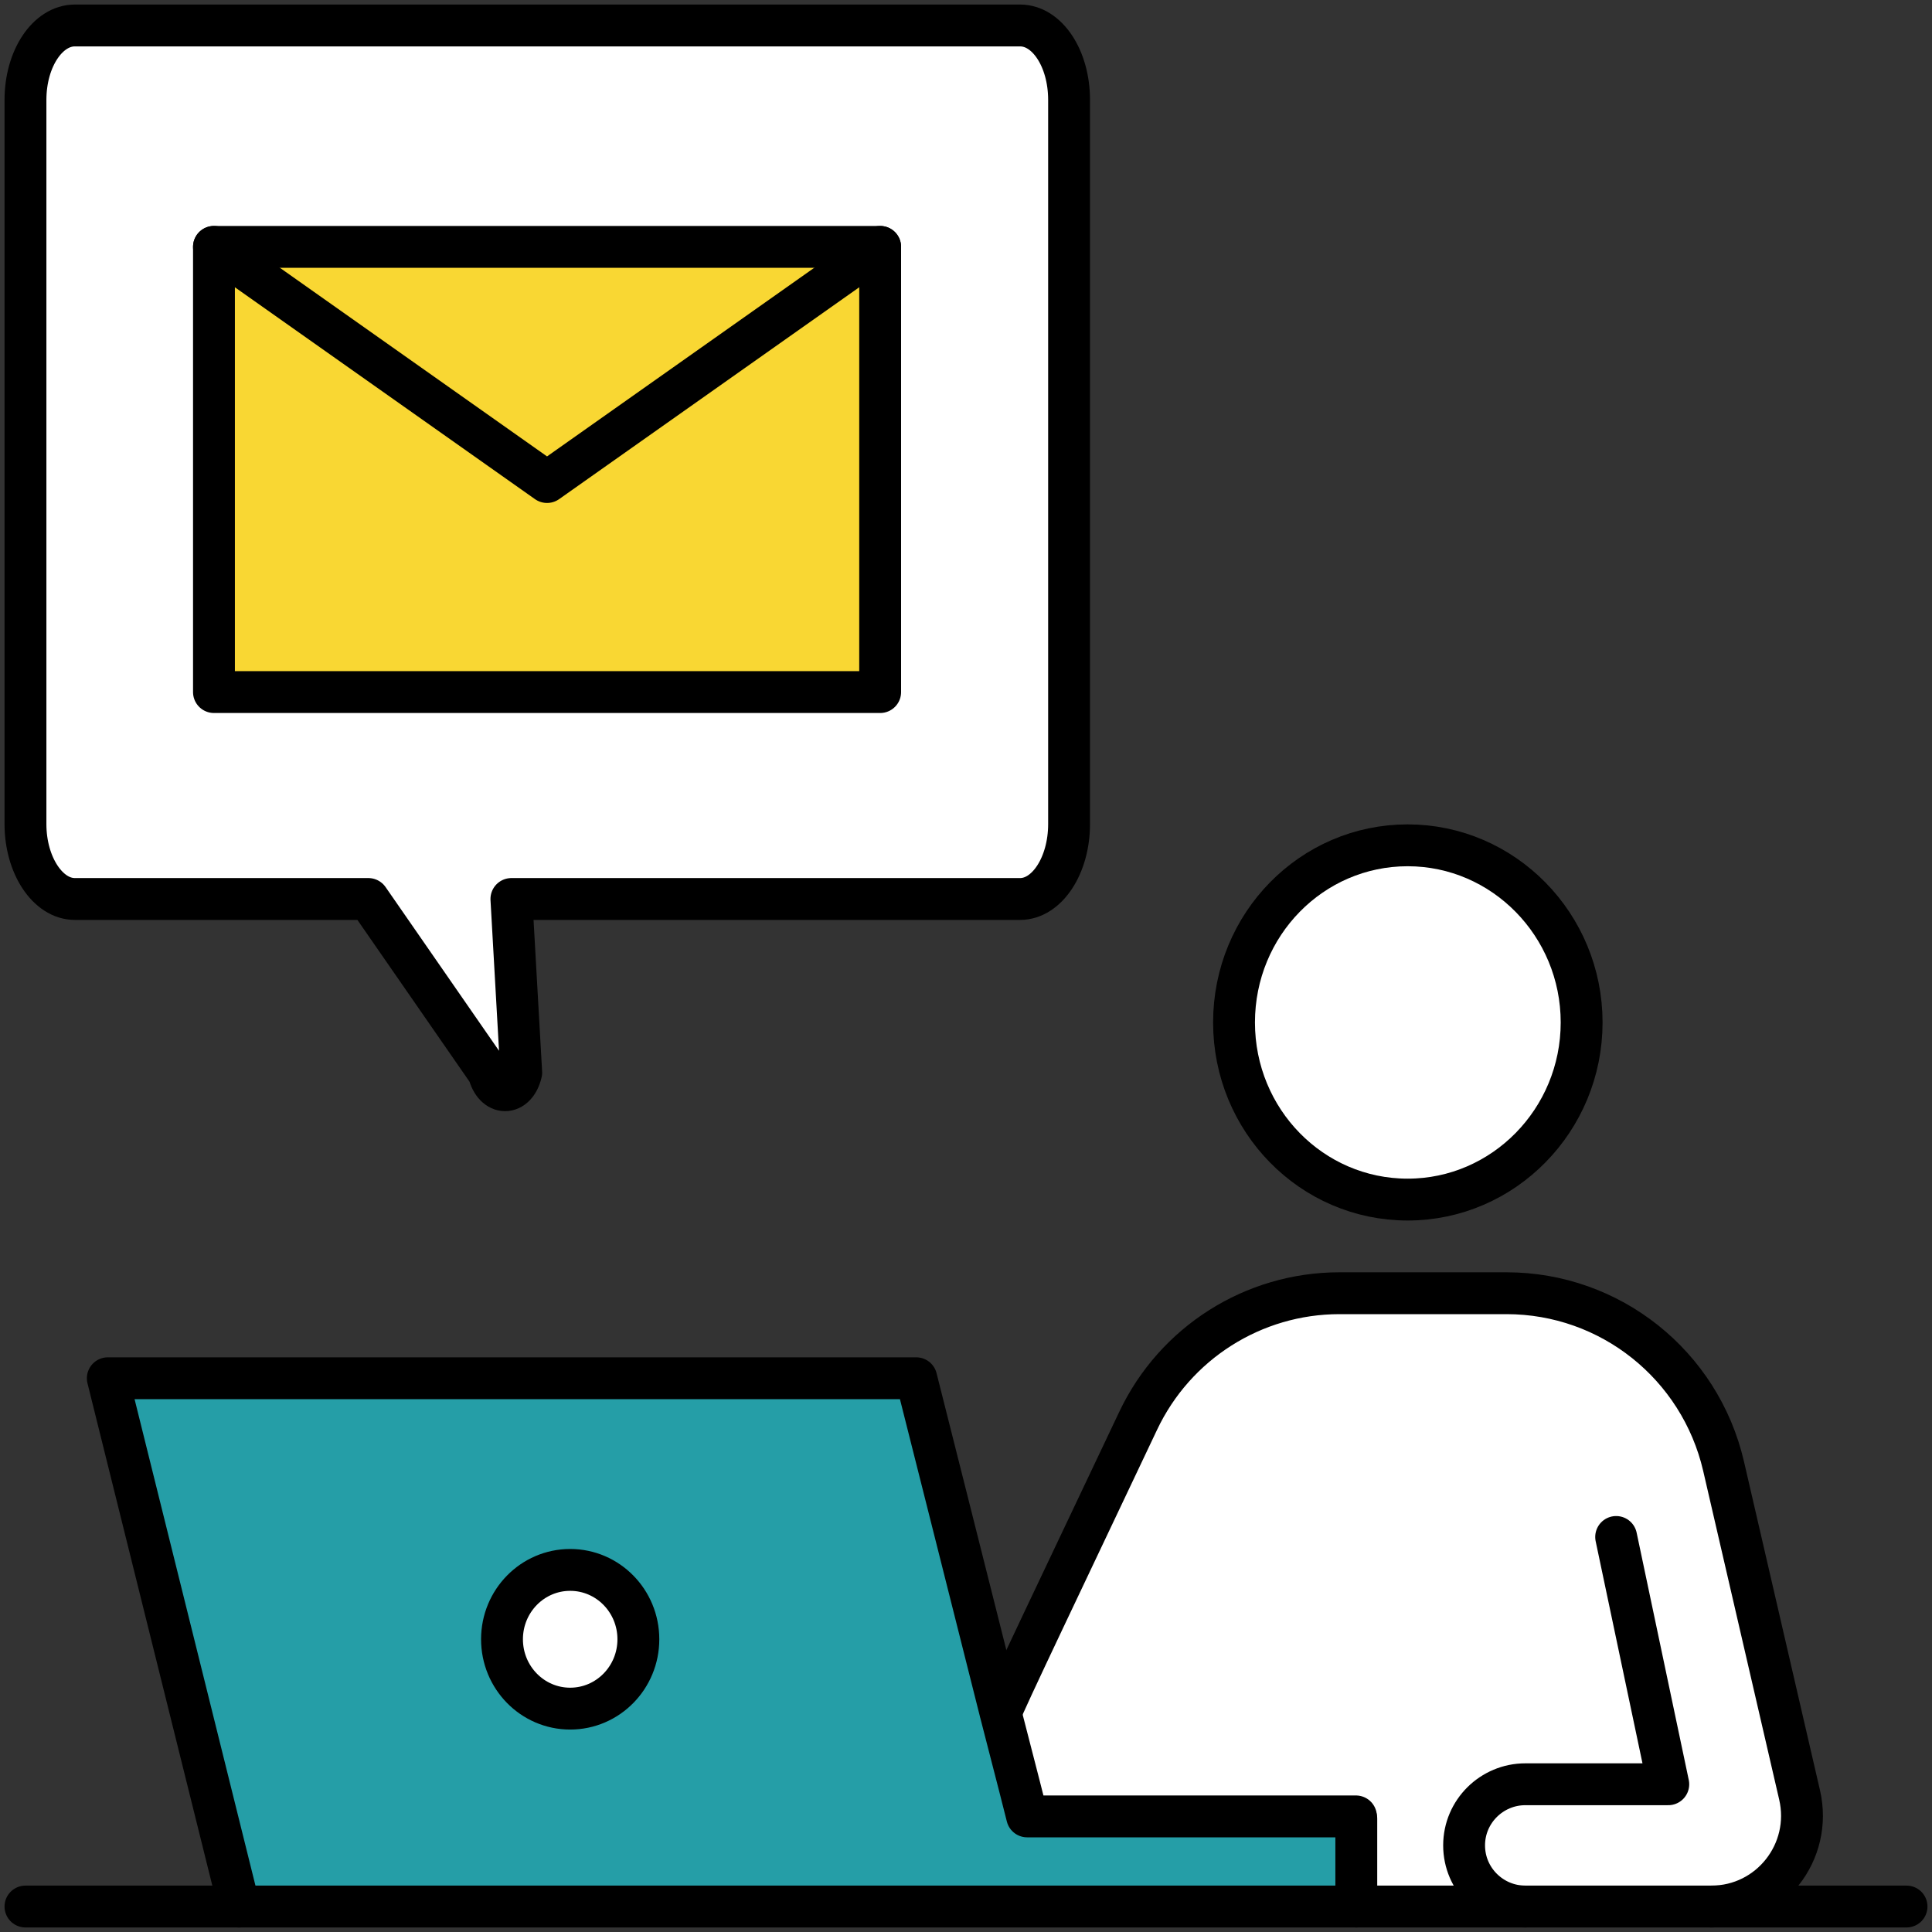
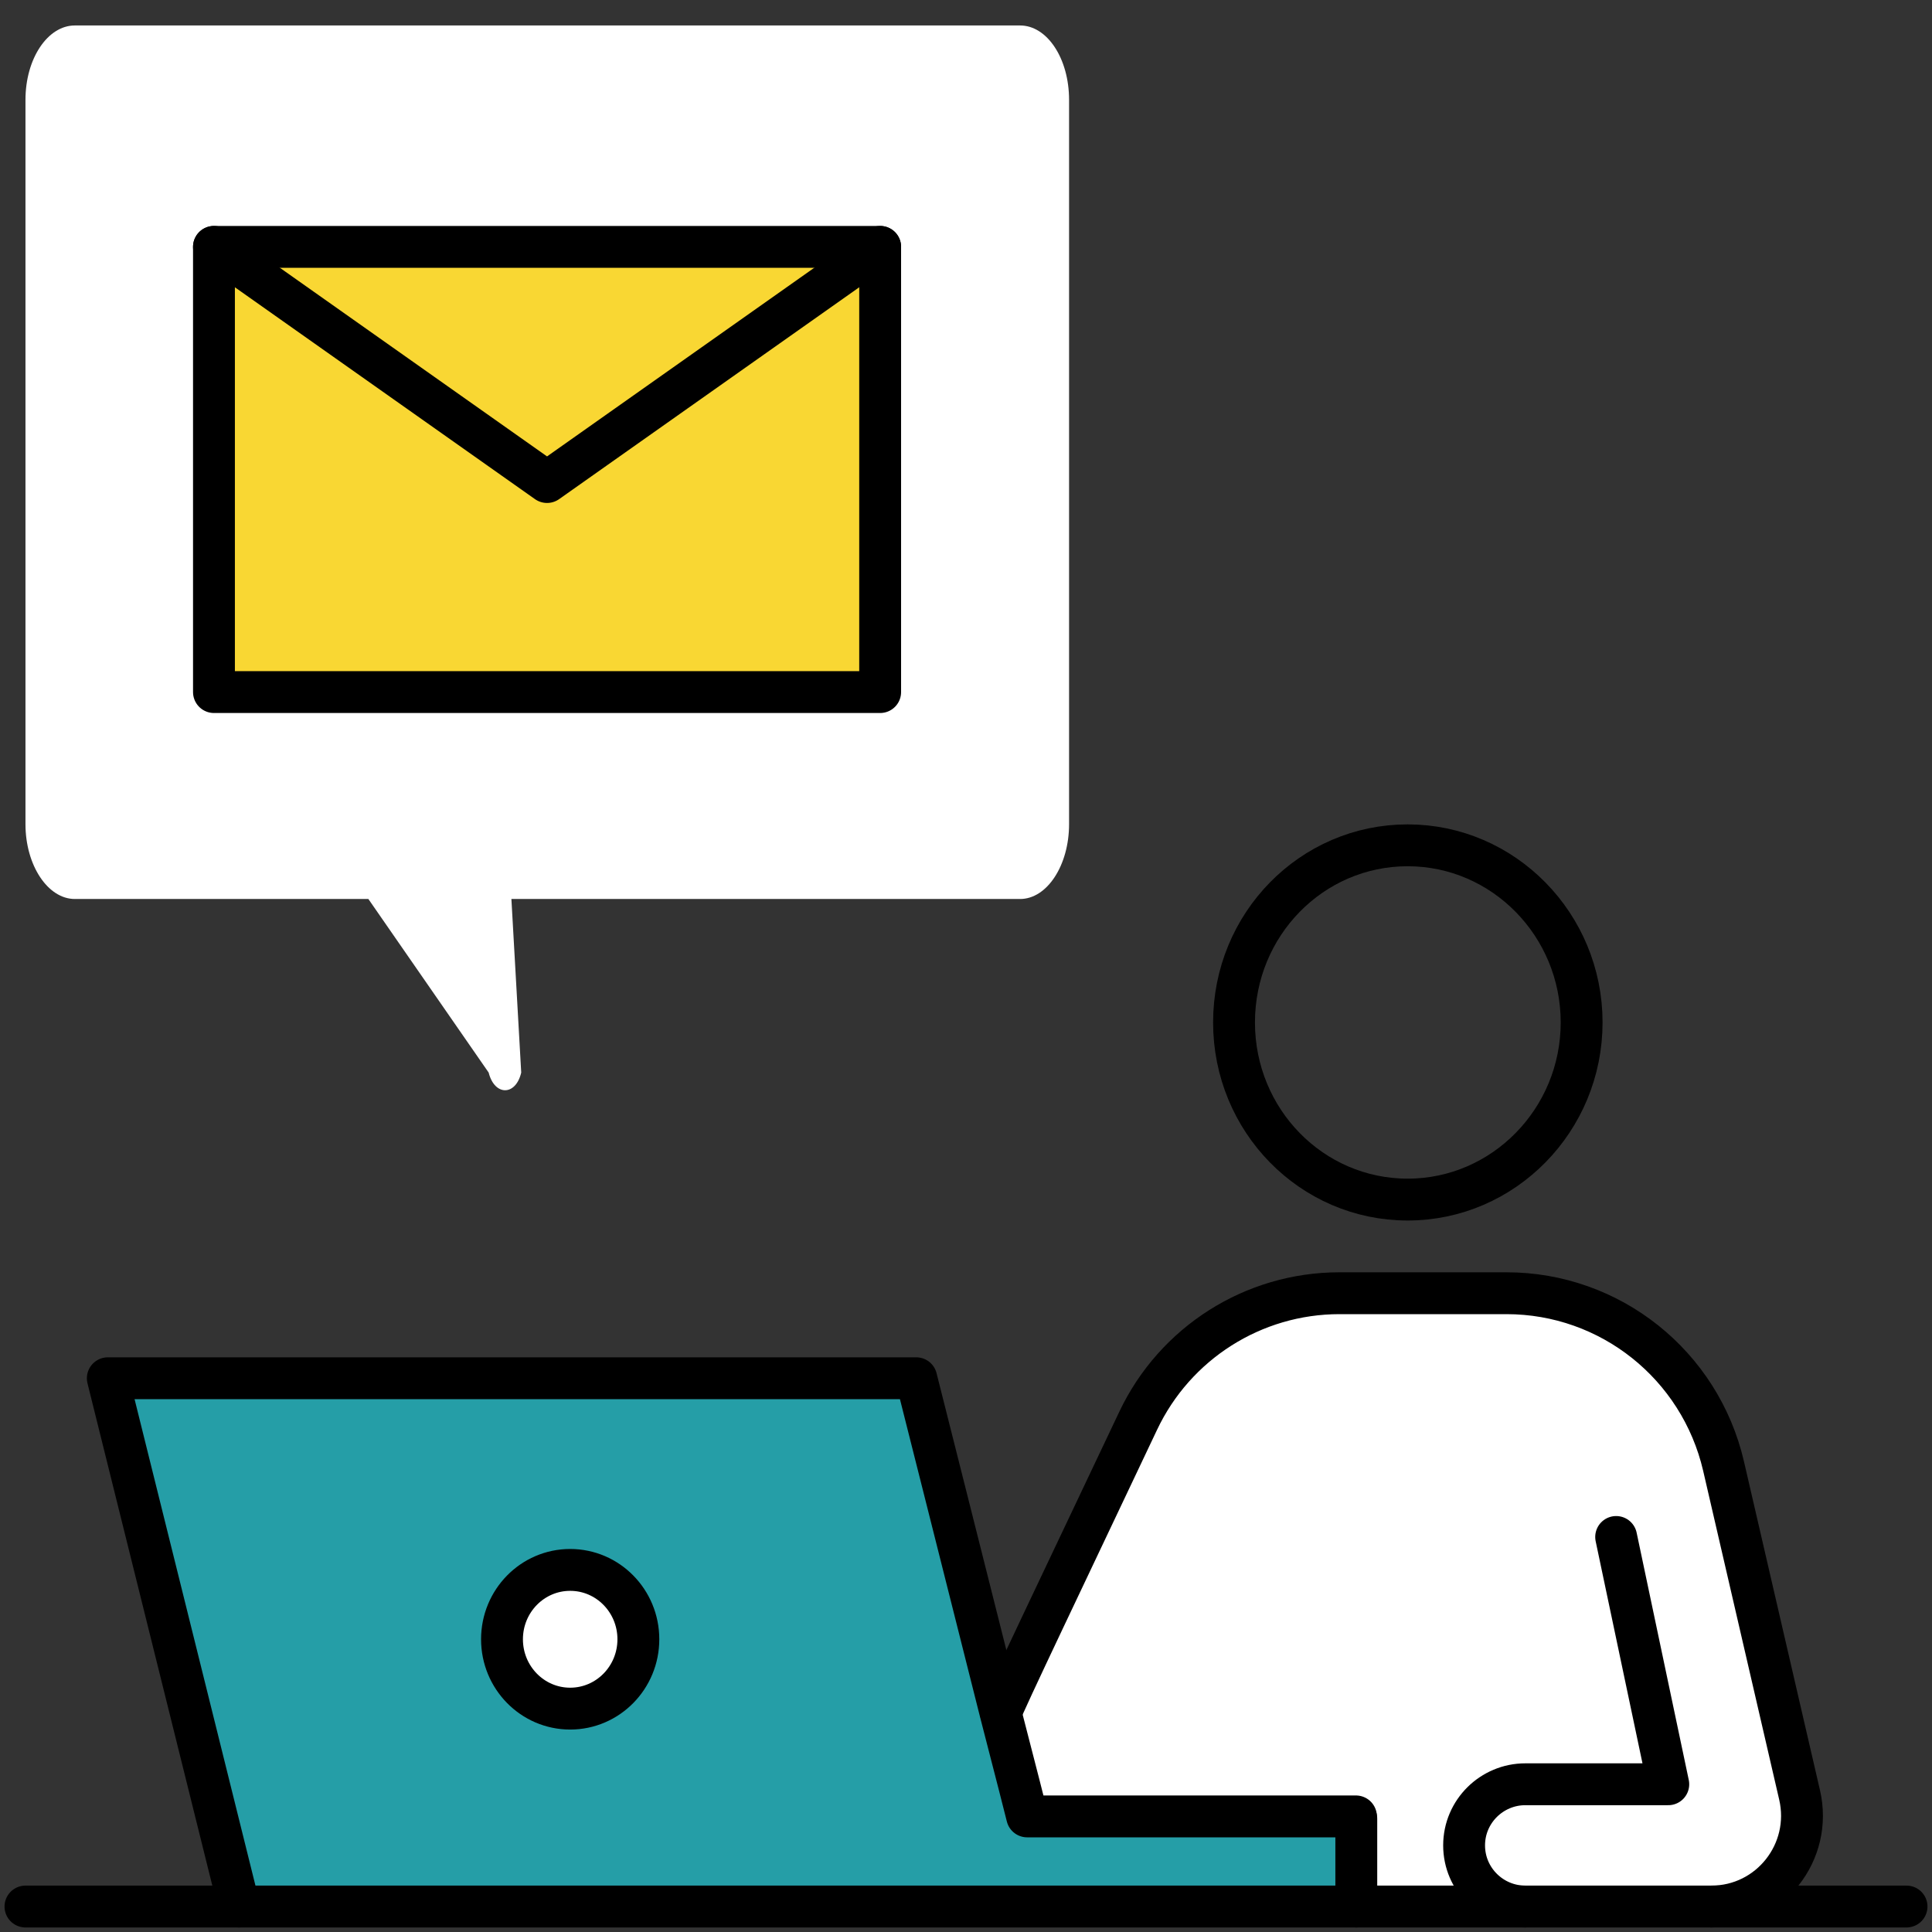
<svg xmlns="http://www.w3.org/2000/svg" width="60" height="60" viewBox="0 0 60 60" fill="none">
  <rect x="0" y="0" width="60" height="60" fill="#333333" stroke="none" />
  <mask id="mask0_293_20799" style="mask-type:alpha" maskUnits="userSpaceOnUse" x="0" y="0" width="60" height="60">
    <rect width="60" height="60" fill="#D9D9D9" />
  </mask>
  <g mask="url(#mask0_293_20799)">
</g>
  <g clip-path="url(#clip0_293_20799)">
    <path d="M27.334 7.667L16.989 14.97L6.645 7.667H27.334Z" fill="#F9D733" />
    <path d="M27.334 7.667V21.493H6.645V7.667L16.989 14.97L27.334 7.667Z" fill="#F9D733" />
    <path d="M33.201 3.103V25.594C33.201 26.872 32.519 27.919 31.68 27.919H15.882L16.187 33.31C16.016 34.041 15.359 34.041 15.176 33.31L11.44 27.919H2.324C1.485 27.919 0.791 26.872 0.791 25.594V3.103C0.791 1.813 1.485 0.791 2.324 0.791H31.68C32.519 0.791 33.201 1.813 33.201 3.103ZM27.335 21.493V7.667H6.645V21.493H27.335Z" fill="white" />
-     <path d="M43.716 37.254C40.734 37.254 38.324 34.783 38.324 31.753C38.324 28.722 40.734 26.252 43.716 26.252C46.697 26.252 49.119 28.71 49.119 31.753C49.119 34.795 46.697 37.254 43.716 37.254Z" fill="white" />
    <path d="M42.123 59.209H7.425L3.348 42.803H28.455C28.455 42.803 30.062 49.168 31.072 53.185C31.546 55.01 31.887 56.361 31.899 56.41H42.11V56.483L42.123 59.209ZM15.591 50.909C15.591 52.089 16.54 53.063 17.709 53.063C18.877 53.063 19.826 52.089 19.826 50.909C19.826 49.728 18.877 48.755 17.709 48.755C16.54 48.755 15.591 49.716 15.591 50.909Z" fill="#259EA7" />
    <path d="M31.082 53.185C31.119 53.002 33.2 48.657 35.342 44.13C36.486 41.708 38.92 40.162 41.598 40.162H46.782C50.007 40.162 52.794 42.389 53.525 45.529L55.886 55.74C56.3 57.517 54.961 59.209 53.147 59.209H42.121V56.41H31.898C31.898 56.41 31.545 55.01 31.07 53.185H31.082Z" fill="white" />
    <path d="M17.707 53.063C18.877 53.063 19.825 52.099 19.825 50.909C19.825 49.719 18.877 48.755 17.707 48.755C16.538 48.755 15.59 49.719 15.59 50.909C15.59 52.099 16.538 53.063 17.707 53.063Z" fill="white" />
-     <path d="M15.882 27.919H31.68C32.519 27.919 33.201 26.872 33.201 25.594V3.103C33.201 1.813 32.519 0.791 31.68 0.791H2.324C1.485 0.791 0.791 1.813 0.791 3.103V25.594C0.791 26.872 1.485 27.919 2.324 27.919H11.44L15.176 33.31C15.359 34.041 16.016 34.041 16.187 33.31L15.882 27.919Z" stroke="black" stroke-width="1.3" stroke-linecap="round" stroke-linejoin="round" />
    <path d="M47.367 59.209H42.122H7.424H0.791" stroke="black" stroke-width="1.3" stroke-linecap="round" stroke-linejoin="round" />
    <path d="M59.209 59.209H53.148" stroke="black" stroke-width="1.3" stroke-linecap="round" stroke-linejoin="round" />
    <path d="M7.425 59.209L3.348 42.803H28.455C28.455 42.803 30.062 49.168 31.072 53.185C31.546 55.01 31.887 56.361 31.899 56.41H42.11" stroke="black" stroke-width="1.3" stroke-linecap="round" stroke-linejoin="round" />
    <path d="M42.121 56.483V59.209" stroke="black" stroke-width="1.3" stroke-linecap="round" stroke-linejoin="round" />
    <path d="M17.707 53.063C18.877 53.063 19.825 52.099 19.825 50.909C19.825 49.719 18.877 48.755 17.707 48.755C16.538 48.755 15.59 49.719 15.59 50.909C15.59 52.099 16.538 53.063 17.707 53.063Z" stroke="black" stroke-width="1.3" stroke-linecap="round" stroke-linejoin="round" />
    <path d="M43.716 26.252C40.734 26.252 38.324 28.71 38.324 31.753C38.324 34.795 40.734 37.254 43.716 37.254C46.697 37.254 49.119 34.783 49.119 31.753C49.119 28.722 46.697 26.252 43.716 26.252Z" stroke="black" stroke-width="1.3" stroke-linecap="round" stroke-linejoin="round" />
    <path d="M31.084 53.185C31.12 53.002 33.202 48.657 35.344 44.13C36.488 41.708 38.922 40.162 41.599 40.162H46.784C50.009 40.162 52.796 42.389 53.526 45.529L55.887 55.74C56.301 57.517 54.962 59.209 53.149 59.209H47.368C46.334 59.209 45.469 58.369 45.469 57.31C45.469 56.252 46.334 55.412 47.368 55.412H51.81L50.191 47.732" stroke="black" stroke-width="1.3" stroke-linecap="round" stroke-linejoin="round" />
    <path d="M27.334 7.667H6.645V21.493H27.334V7.667Z" stroke="black" stroke-width="1.3" stroke-linecap="round" stroke-linejoin="round" />
    <path d="M27.334 7.667L16.989 14.97L6.645 7.667" stroke="black" stroke-width="1.3" stroke-linecap="round" stroke-linejoin="round" />
  </g>
  <defs>
    <clipPath id="clip0_293_20799">
      <rect width="60" height="60" fill="white" />
    </clipPath>
  </defs>
</svg>